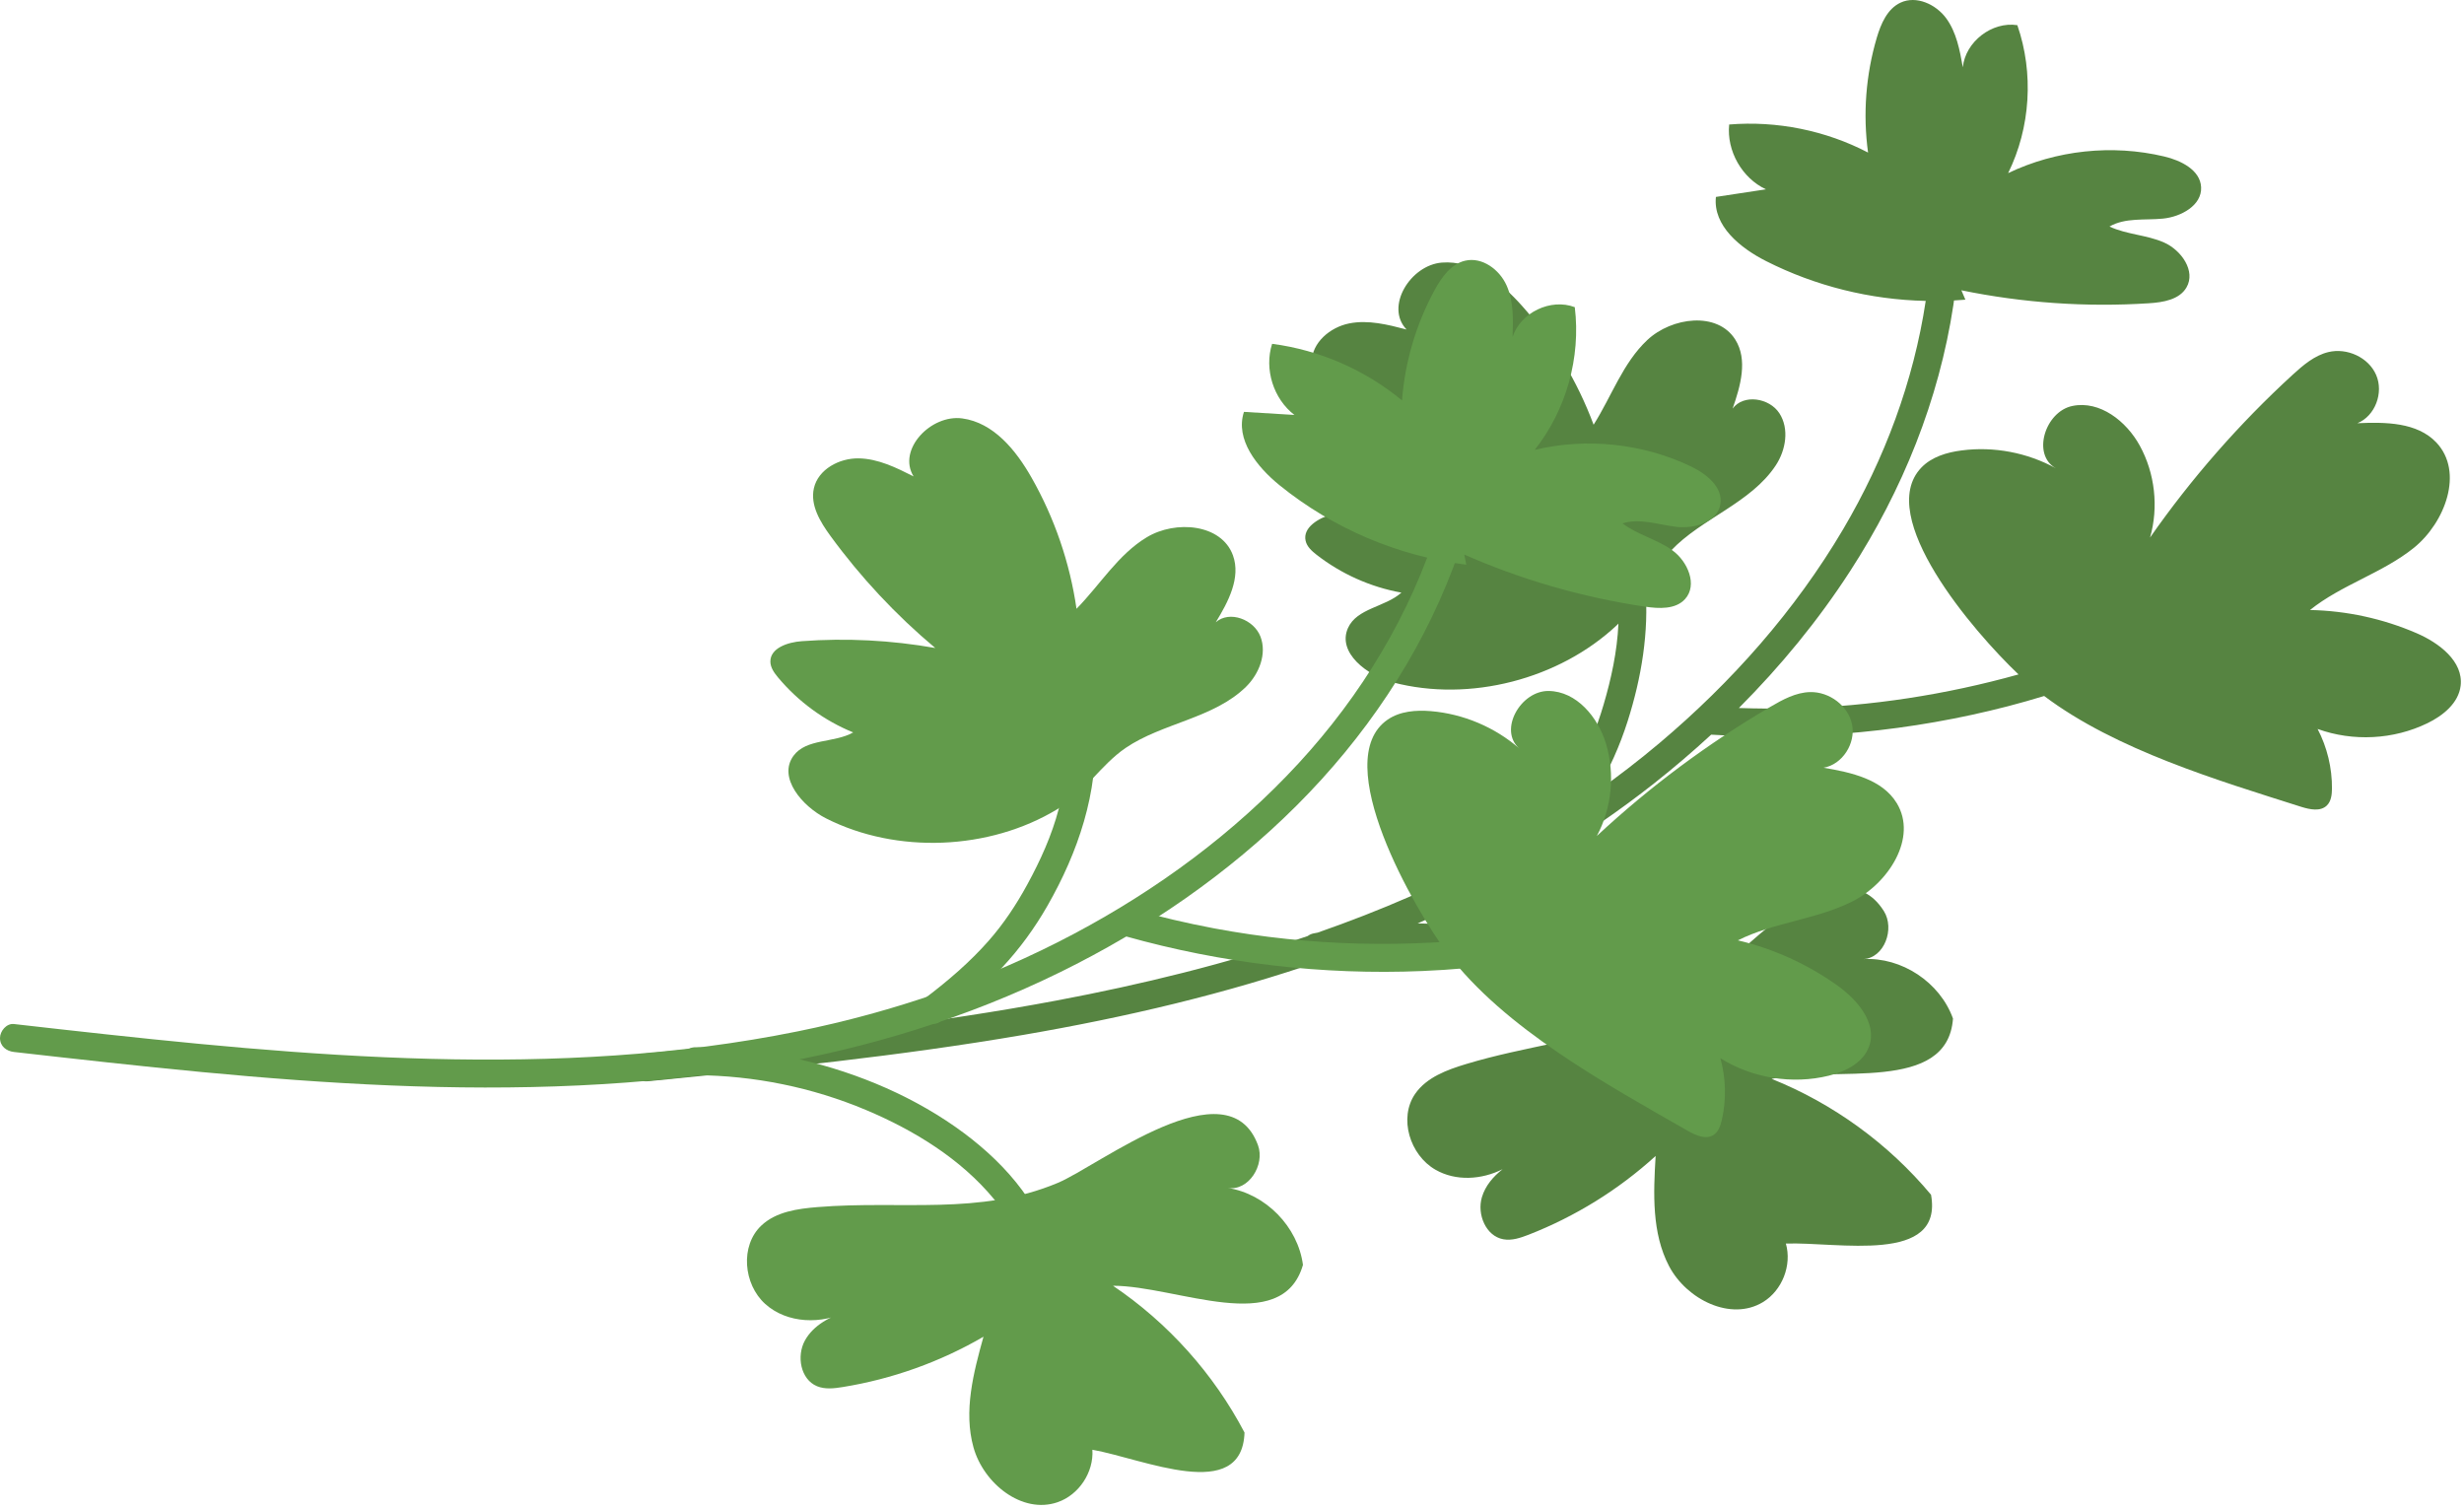
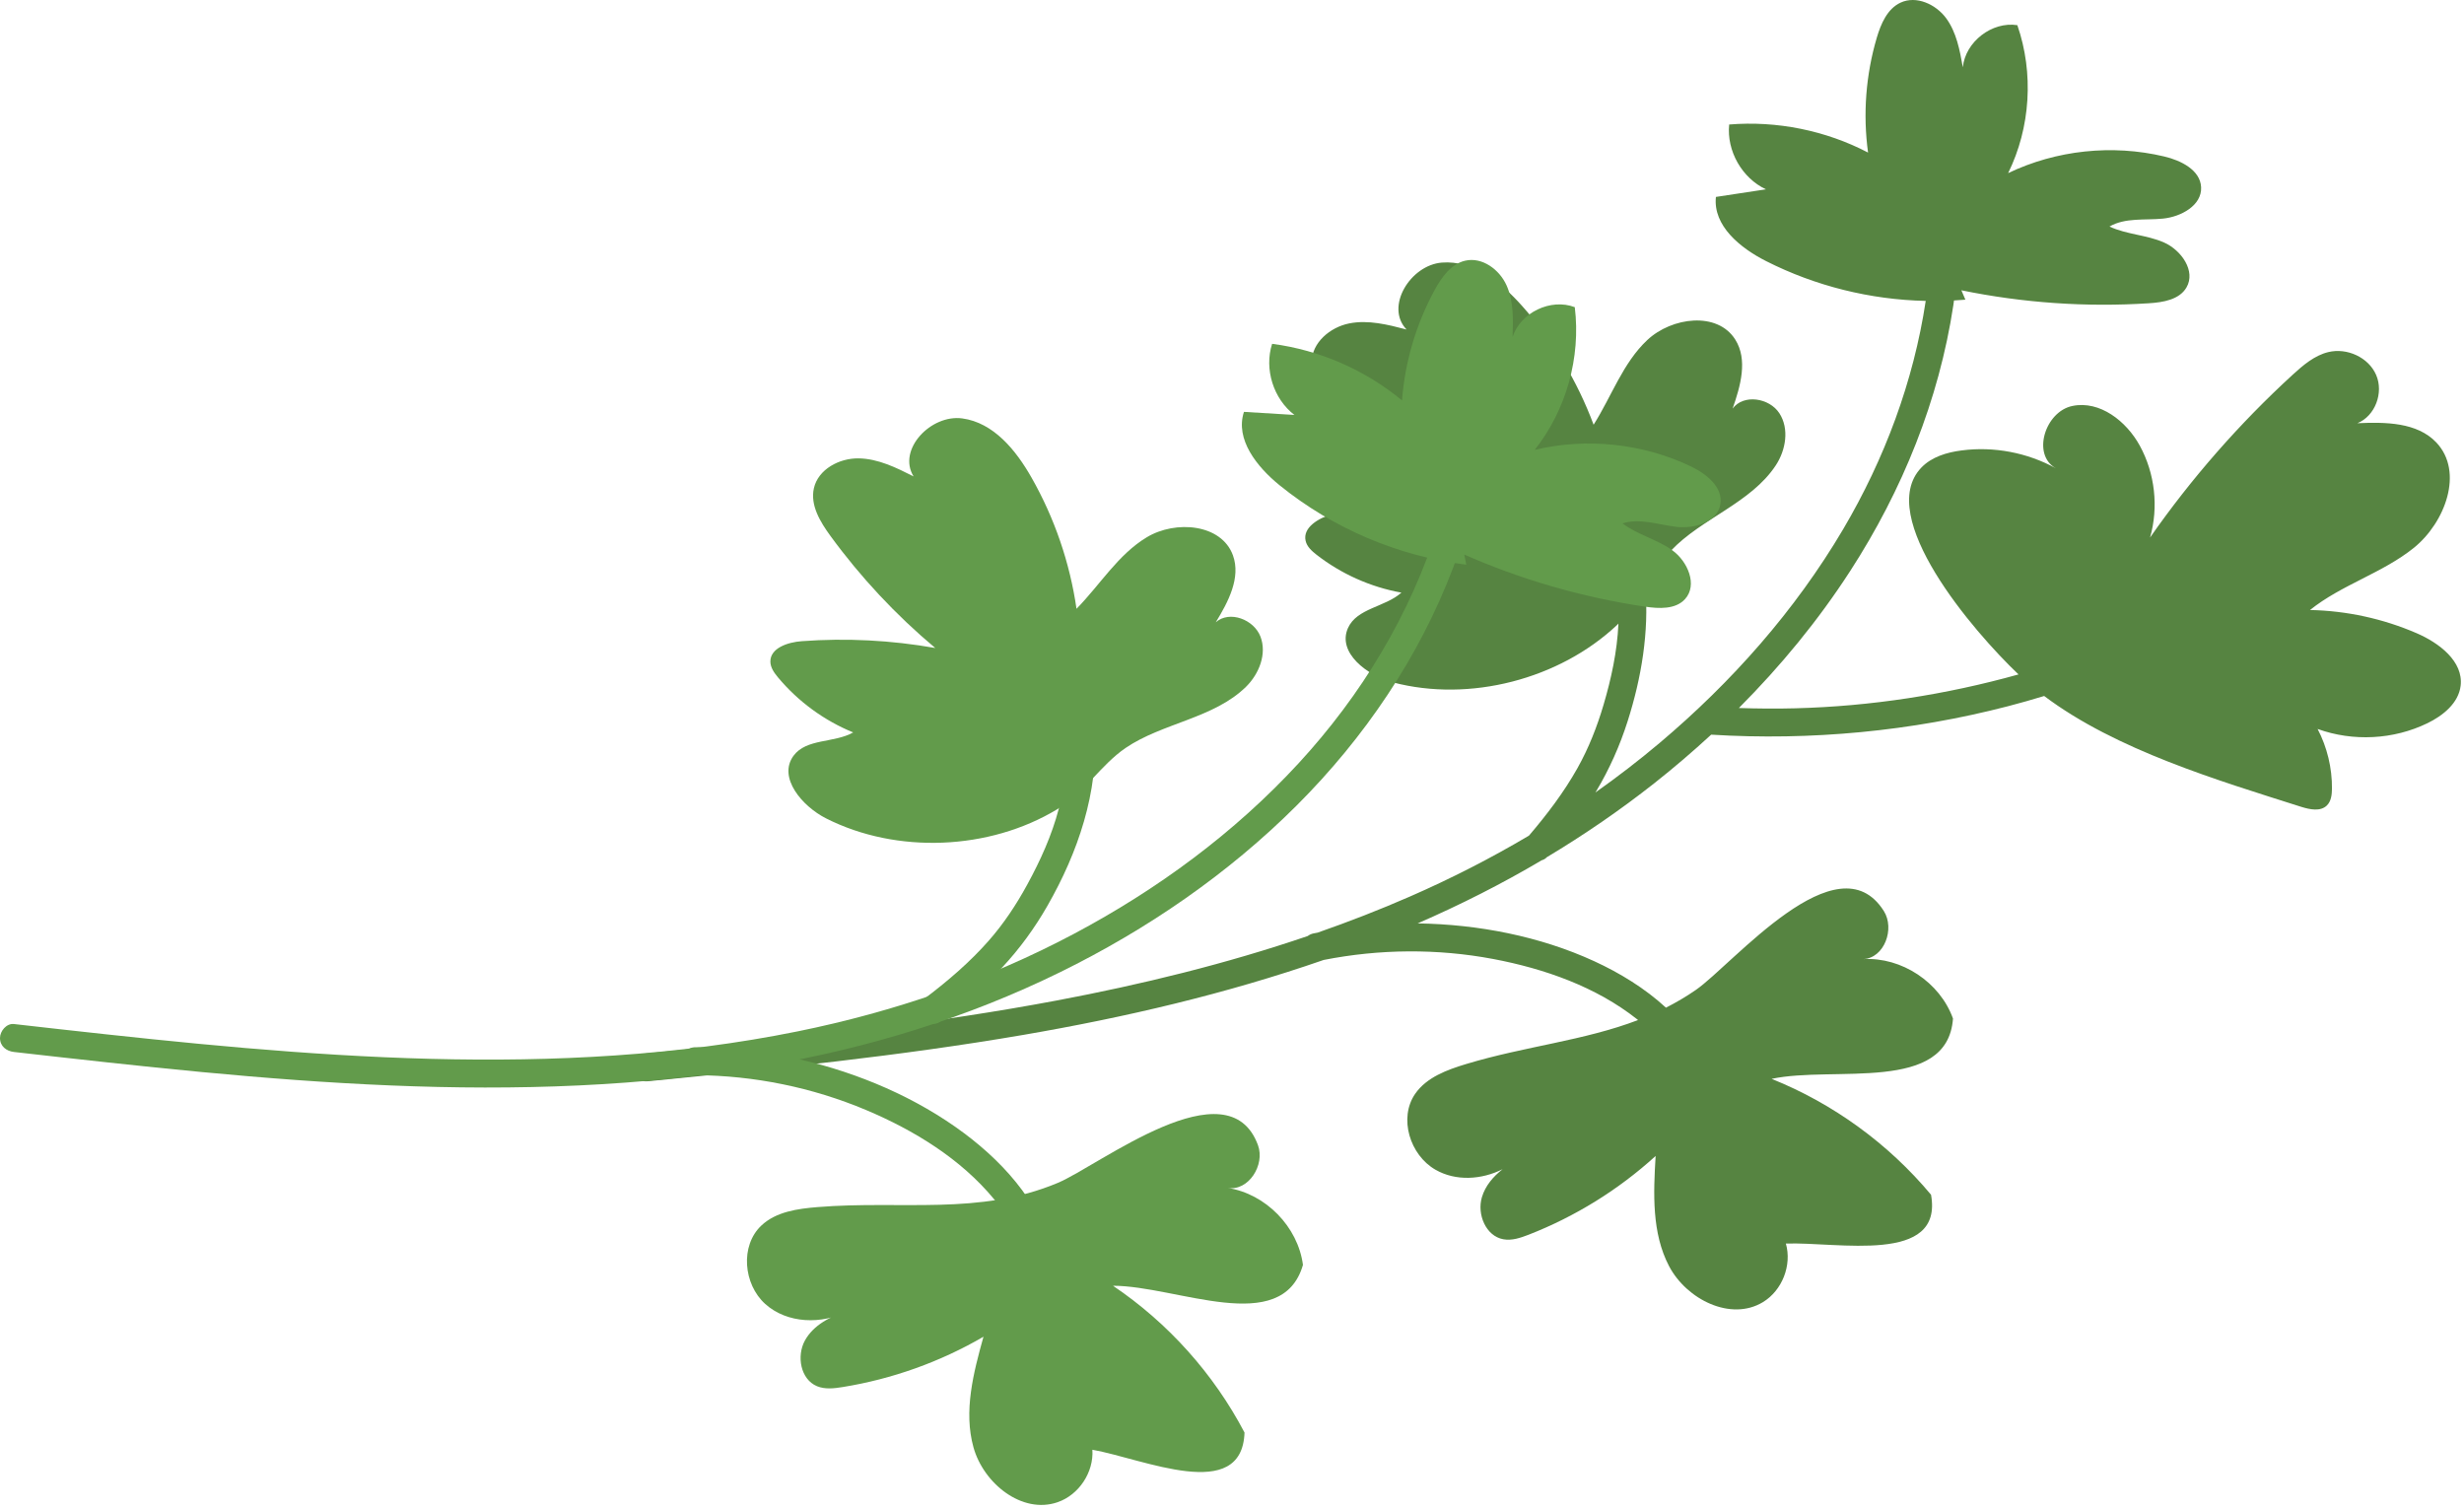
<svg xmlns="http://www.w3.org/2000/svg" width="441" height="270" viewBox="0 0 441 270" fill="none">
  <path d="M436.05 79.194C432.6 75.554 426.92 75.524 421.92 75.744C425.11 74.454 426.65 70.274 425.28 67.114C423.92 63.954 420.06 62.204 416.72 63.014C414.24 63.614 412.21 65.354 410.33 67.074C400.79 75.814 392.21 85.604 384.81 96.204C386.37 90.764 385.69 84.714 382.97 79.754C380.57 75.374 375.82 71.644 370.92 72.654C366.03 73.654 363.59 81.394 367.96 83.814C362.86 81.004 356.86 79.864 351.09 80.614C348.43 80.954 345.69 81.774 343.85 83.714C335.57 92.444 353.11 112.954 361.27 120.704C348.27 124.334 334.83 126.414 321.34 126.764C317.97 126.854 314.59 126.824 311.22 126.714C318.68 119.234 325.42 111.044 331.15 102.184C340.48 87.774 347.04 71.594 349.61 54.584C349.65 54.314 349.68 54.044 349.72 53.774C350.4 53.734 351.08 53.694 351.76 53.634C351.52 53.074 351.28 52.514 351.04 51.954C362.06 54.214 373.39 55.004 384.62 54.274C387.15 54.114 390.06 53.634 391.33 51.444C393.04 48.514 390.41 44.764 387.3 43.394C384.19 42.024 380.62 41.984 377.55 40.544C380.37 38.914 383.88 39.444 387.12 39.124C390.36 38.804 394.1 36.764 393.95 33.514C393.81 30.434 390.35 28.714 387.34 28.004C378.05 25.794 368.02 26.864 359.41 30.984C363.42 22.844 364.03 13.084 361.06 4.504C356.51 3.804 351.76 7.474 351.3 12.044C350.76 8.974 350.16 5.774 348.32 3.264C346.47 0.754 342.97 -0.846 340.15 0.474C337.79 1.574 336.64 4.254 335.9 6.754C333.94 13.394 333.4 20.444 334.34 27.304C326.74 23.344 318.02 21.584 309.48 22.284C309.01 27.004 311.77 31.864 316.06 33.884C313.08 34.334 310.1 34.784 307.11 35.244C306.56 40.404 311.47 44.394 316.1 46.734C324.93 51.204 334.77 53.644 344.66 53.854C342.48 68.274 337.3 82.134 329.89 94.704C321.28 109.294 309.92 122.104 296.99 133.004C293.3 136.114 289.47 139.054 285.54 141.834C285.59 141.754 285.64 141.684 285.69 141.594C288.05 137.654 289.93 133.424 291.32 129.044C293.79 121.284 295.14 113.134 294.49 105.064C295.88 102.774 297.22 100.494 299.07 98.544C304.54 92.754 313.38 90.044 317.83 83.274C319.64 80.524 320.26 76.724 318.47 73.964C316.68 71.204 312.06 70.474 310.1 73.124C311.51 69.094 312.85 64.394 310.58 60.784C307.39 55.694 299.21 56.744 294.83 60.854C290.45 64.964 288.44 70.934 285.22 76.014C282.32 68.224 277.96 60.974 272.43 54.764C268.68 50.544 263.7 46.554 258.07 46.994C252.44 47.434 247.83 54.894 251.74 58.974C248.38 58.094 244.87 57.204 241.47 57.884C238.06 58.564 234.8 61.314 234.76 64.794C234.72 67.904 237.13 70.454 239.45 72.524C246.3 78.634 253.89 83.914 262.01 88.194C254.02 88.484 246.06 89.774 238.39 92.024C236.01 92.724 233.12 94.394 233.68 96.804C233.92 97.844 234.77 98.604 235.61 99.264C240.03 102.714 245.3 105.074 250.82 106.064C247.91 108.664 242.86 108.834 241.26 112.394C239.29 116.794 244.67 120.904 249.33 122.134C263.04 125.734 279.09 121.584 289.43 111.844C289.51 111.764 289.58 111.684 289.66 111.604C289.66 111.634 289.66 111.664 289.66 111.684C289.43 116.604 288.39 121.424 287 126.134C285.84 130.064 284.34 133.894 282.33 137.474C279.9 141.804 276.87 145.784 273.65 149.554C266.79 153.624 259.67 157.254 252.35 160.454C246.93 162.824 241.41 164.964 235.83 166.914C235.58 166.964 235.33 167.004 235.09 167.054C234.67 167.144 234.32 167.314 234.05 167.524C219.42 172.514 204.34 176.194 189.16 179.054C167.37 183.154 145.32 185.584 123.27 187.794C120.49 188.074 117.71 188.344 114.93 188.624C113.58 188.754 112.75 190.384 113.01 191.594C113.32 193.044 114.63 193.644 115.98 193.514C138.44 191.294 160.92 189.034 183.17 185.214C201.38 182.084 219.45 177.864 236.91 171.804C246.9 169.834 257.24 169.744 267.26 171.634C276.4 173.364 285.64 176.594 293 182.414C293.06 182.464 293.11 182.514 293.17 182.564C283.43 186.274 273.01 187.234 262.43 190.424C258.98 191.464 255.33 192.804 253.28 195.764C250.29 200.104 252.34 206.724 256.91 209.344C260.54 211.434 265.16 211.154 268.93 209.254C267.24 210.584 265.84 212.214 265.23 214.254C264.31 217.304 265.93 221.234 269.06 221.794C270.59 222.074 272.13 221.544 273.58 220.984C281.94 217.724 289.69 212.924 296.32 206.884C295.92 213.584 295.61 220.674 298.73 226.614C301.86 232.554 309.76 236.524 315.51 233.054C318.97 230.964 320.74 226.444 319.63 222.564C328.89 222.224 347.87 226.374 345.61 213.824C338 204.704 328.1 197.504 317.08 193.084C328.25 190.694 348.57 195.754 349.54 182.294C347.22 175.804 340.35 171.254 333.47 171.654C337.24 171.484 339.18 166.234 337.16 163.044C328.88 149.954 310.19 172.524 303.54 177.154C301.78 178.374 299.99 179.414 298.17 180.344C294.42 176.894 289.95 174.154 285.32 172.024C275.57 167.544 264.53 165.434 253.84 165.264C253.8 165.264 253.76 165.264 253.72 165.264C261.36 161.944 268.78 158.194 275.93 153.964C276.28 153.864 276.6 153.694 276.85 153.414C283.51 149.424 289.93 145.024 296.06 140.194C299.57 137.424 302.97 134.514 306.26 131.484C324.08 132.584 342.1 130.874 359.39 126.394C361.56 125.834 363.71 125.214 365.86 124.564C378.73 134.254 397.11 139.704 411.91 144.414C413.43 144.884 415.3 145.274 416.45 144.164C417.22 143.414 417.36 142.234 417.37 141.154C417.4 137.454 416.51 133.744 414.8 130.464C421.13 132.754 428.39 132.384 434.45 129.434C437.26 128.074 440.03 125.824 440.4 122.724C440.91 118.364 436.55 115.064 432.52 113.324C426.51 110.724 419.99 109.304 413.44 109.174C419.08 104.644 426.39 102.584 432.03 98.044C437.63 93.514 441.02 84.454 436.05 79.194Z" fill="#568441" />
-   <path d="M302.16 202.434C303.55 203.214 305.3 203.984 306.65 203.144C307.57 202.574 307.94 201.444 308.18 200.394C308.99 196.784 308.9 192.964 307.91 189.394C313.62 192.964 320.79 194.124 327.33 192.514C330.36 191.774 333.54 190.154 334.55 187.204C335.97 183.044 332.4 178.914 328.82 176.354C323.49 172.554 317.41 169.794 311.04 168.294C317.51 165.054 325.08 164.574 331.55 161.324C338.01 158.074 343.23 149.924 339.48 143.744C336.88 139.464 331.33 138.234 326.38 137.404C329.77 136.814 332.15 133.044 331.48 129.674C330.81 126.304 327.41 123.784 323.97 123.864C321.42 123.924 319.07 125.204 316.87 126.494C305.71 133.034 295.26 140.804 285.8 149.614C288.47 144.624 289.07 138.564 287.45 133.144C286.02 128.354 282.16 123.714 277.16 123.664C272.16 123.614 268.15 130.664 271.92 133.954C267.53 130.134 261.9 127.764 256.1 127.274C253.43 127.054 250.58 127.274 248.37 128.784C237.69 136.094 253.35 163.004 258.95 170.454C269.21 184.104 287.63 194.114 302.16 202.434Z" fill="#629B4B" />
  <path d="M223.02 122.904C225.36 120.594 226.77 117.014 225.6 113.944C224.43 110.874 220.07 109.194 217.6 111.364C219.82 107.724 222.12 103.404 220.67 99.394C218.62 93.744 210.4 93.054 205.25 96.154C200.1 99.254 196.88 104.674 192.67 108.954C191.48 100.724 188.74 92.724 184.63 85.494C181.85 80.584 177.82 75.634 172.22 74.884C166.63 74.124 160.55 80.454 163.51 85.264C160.41 83.694 157.17 82.094 153.69 82.034C150.21 81.974 146.44 83.994 145.67 87.374C144.98 90.414 146.8 93.404 148.63 95.914C154.04 103.324 160.36 110.084 167.39 115.974C159.51 114.574 151.47 114.164 143.49 114.754C141.02 114.934 137.84 115.964 137.88 118.434C137.9 119.494 138.57 120.424 139.25 121.244C142.85 125.554 147.51 128.964 152.7 131.084C149.31 133.014 144.33 132.124 142.02 135.264C139.17 139.144 143.56 144.304 147.86 146.474C160.51 152.874 177.07 152.184 189.22 144.834C194.17 141.844 196.93 136.974 201.44 133.874C208.04 129.374 217.25 128.584 223.02 122.904Z" fill="#629B4B" />
  <path d="M225.15 204.954C226.45 208.494 223.45 213.224 219.73 212.604C226.54 213.664 232.3 219.554 233.2 226.384C229.43 239.344 210.63 230.124 199.2 230.114C209.05 236.754 217.22 245.864 222.74 256.384C222.31 269.124 204.63 261.074 195.51 259.464C195.78 263.494 193.1 267.544 189.28 268.854C182.93 271.044 176.03 265.494 174.23 259.034C172.43 252.574 174.22 245.704 176.02 239.234C168.27 243.744 159.68 246.814 150.82 248.244C149.29 248.494 147.67 248.684 146.23 248.094C143.28 246.874 142.53 242.704 144.06 239.914C145.6 237.124 148.68 235.554 151.74 234.644C147.09 237.104 140.87 236.894 136.96 233.374C133.05 229.854 132.43 222.944 136.27 219.334C138.89 216.864 142.74 216.324 146.33 216.034C161.37 214.804 175.24 217.604 189.32 211.704C196.79 208.554 219.81 190.424 225.15 204.954Z" fill="#629B4B" />
  <path d="M261.53 99.014C271.99 103.674 283.09 106.894 294.42 108.574C296.93 108.944 299.87 109.094 301.58 107.224C303.87 104.714 302.08 100.494 299.33 98.504C296.58 96.514 293.09 95.724 290.39 93.674C293.49 92.674 296.81 93.924 300.05 94.294C303.29 94.664 307.37 93.454 307.91 90.244C308.42 87.204 305.4 84.794 302.61 83.464C294 79.354 283.96 78.294 274.68 80.514C280.31 73.394 282.96 63.984 281.85 54.974C277.55 53.334 272.14 55.924 270.72 60.304C270.83 57.184 270.92 53.944 269.65 51.094C268.38 48.244 265.29 45.954 262.24 46.654C259.7 47.234 258.02 49.614 256.77 51.904C253.46 57.984 251.45 64.764 250.93 71.664C244.33 66.194 236.17 62.644 227.68 61.534C226.23 66.044 227.91 71.384 231.67 74.264C228.66 74.084 225.65 73.894 222.64 73.714C221.02 78.634 224.98 83.574 229.01 86.844C238.54 94.564 250.26 99.554 262.43 101.064C262.14 99.614 261.86 98.174 261.57 96.724L261.53 99.014Z" fill="#629B4B" />
  <path d="M257.39 94.144C252.42 109.994 243.65 124.414 232.42 136.604C220.94 149.064 207.14 159.204 192.2 167.134C176.68 175.374 159.98 181.094 142.78 184.584C121.19 188.964 99.07 190.064 77.08 189.504C54.92 188.934 32.85 186.674 10.83 184.214C8.05 183.904 5.28 183.584 2.5 183.274C1.16 183.124 0 184.534 0 185.774C0 187.254 1.15 188.124 2.5 188.274C24.92 190.814 47.38 193.334 69.93 194.264C92.37 195.194 114.94 194.514 137.11 190.714C155.38 187.594 173.13 182.154 189.78 173.974C205.3 166.354 219.81 156.404 232.06 144.174C244.21 132.044 254.02 117.604 260.11 101.514C260.86 99.524 261.56 97.504 262.19 95.474C263.17 92.394 258.35 91.084 257.39 94.144Z" fill="#629B4B" />
  <path d="M188.87 226.134C187.03 216.404 180.32 208.624 172.6 202.844C164 196.424 153.66 192.034 143.24 189.624C137.11 188.204 130.81 187.464 124.52 187.424C121.3 187.404 121.3 192.404 124.52 192.424C134.97 192.494 145.37 194.604 155.01 198.664C163.58 202.274 171.93 207.374 177.91 214.614C180.99 218.344 183.15 222.724 184.05 227.474C184.3 228.804 185.9 229.554 187.13 229.224C188.51 228.824 189.12 227.464 188.87 226.134Z" fill="#629B4B" />
  <path d="M168.24 182.864C172.15 179.884 175.98 176.764 179.35 173.164C182.49 169.804 185.21 166.064 187.49 162.074C192.95 152.514 196.59 141.844 195.97 130.714C195.62 124.424 193.98 118.284 190.88 112.784C189.3 109.984 184.98 112.494 186.56 115.304C191.58 124.224 192.07 134.964 189.5 144.734C188.25 149.504 186.22 153.984 183.86 158.304C181.9 161.904 179.63 165.334 176.91 168.414C173.57 172.204 169.72 175.494 165.71 178.544C164.64 179.364 164.07 180.694 164.81 181.964C165.44 183.024 167.16 183.684 168.24 182.864Z" fill="#629B4B" />
-   <path d="M269.69 167.454C252.31 169.764 234.56 169.384 217.32 166.154C212.43 165.234 207.59 164.094 202.8 162.754C199.7 161.884 198.37 166.704 201.47 167.574C218.7 172.414 236.72 174.544 254.6 173.784C259.65 173.574 264.68 173.124 269.69 172.454C271.03 172.274 272.19 171.434 272.19 169.954C272.19 168.744 271.04 167.274 269.69 167.454Z" fill="#629B4B" />
</svg>